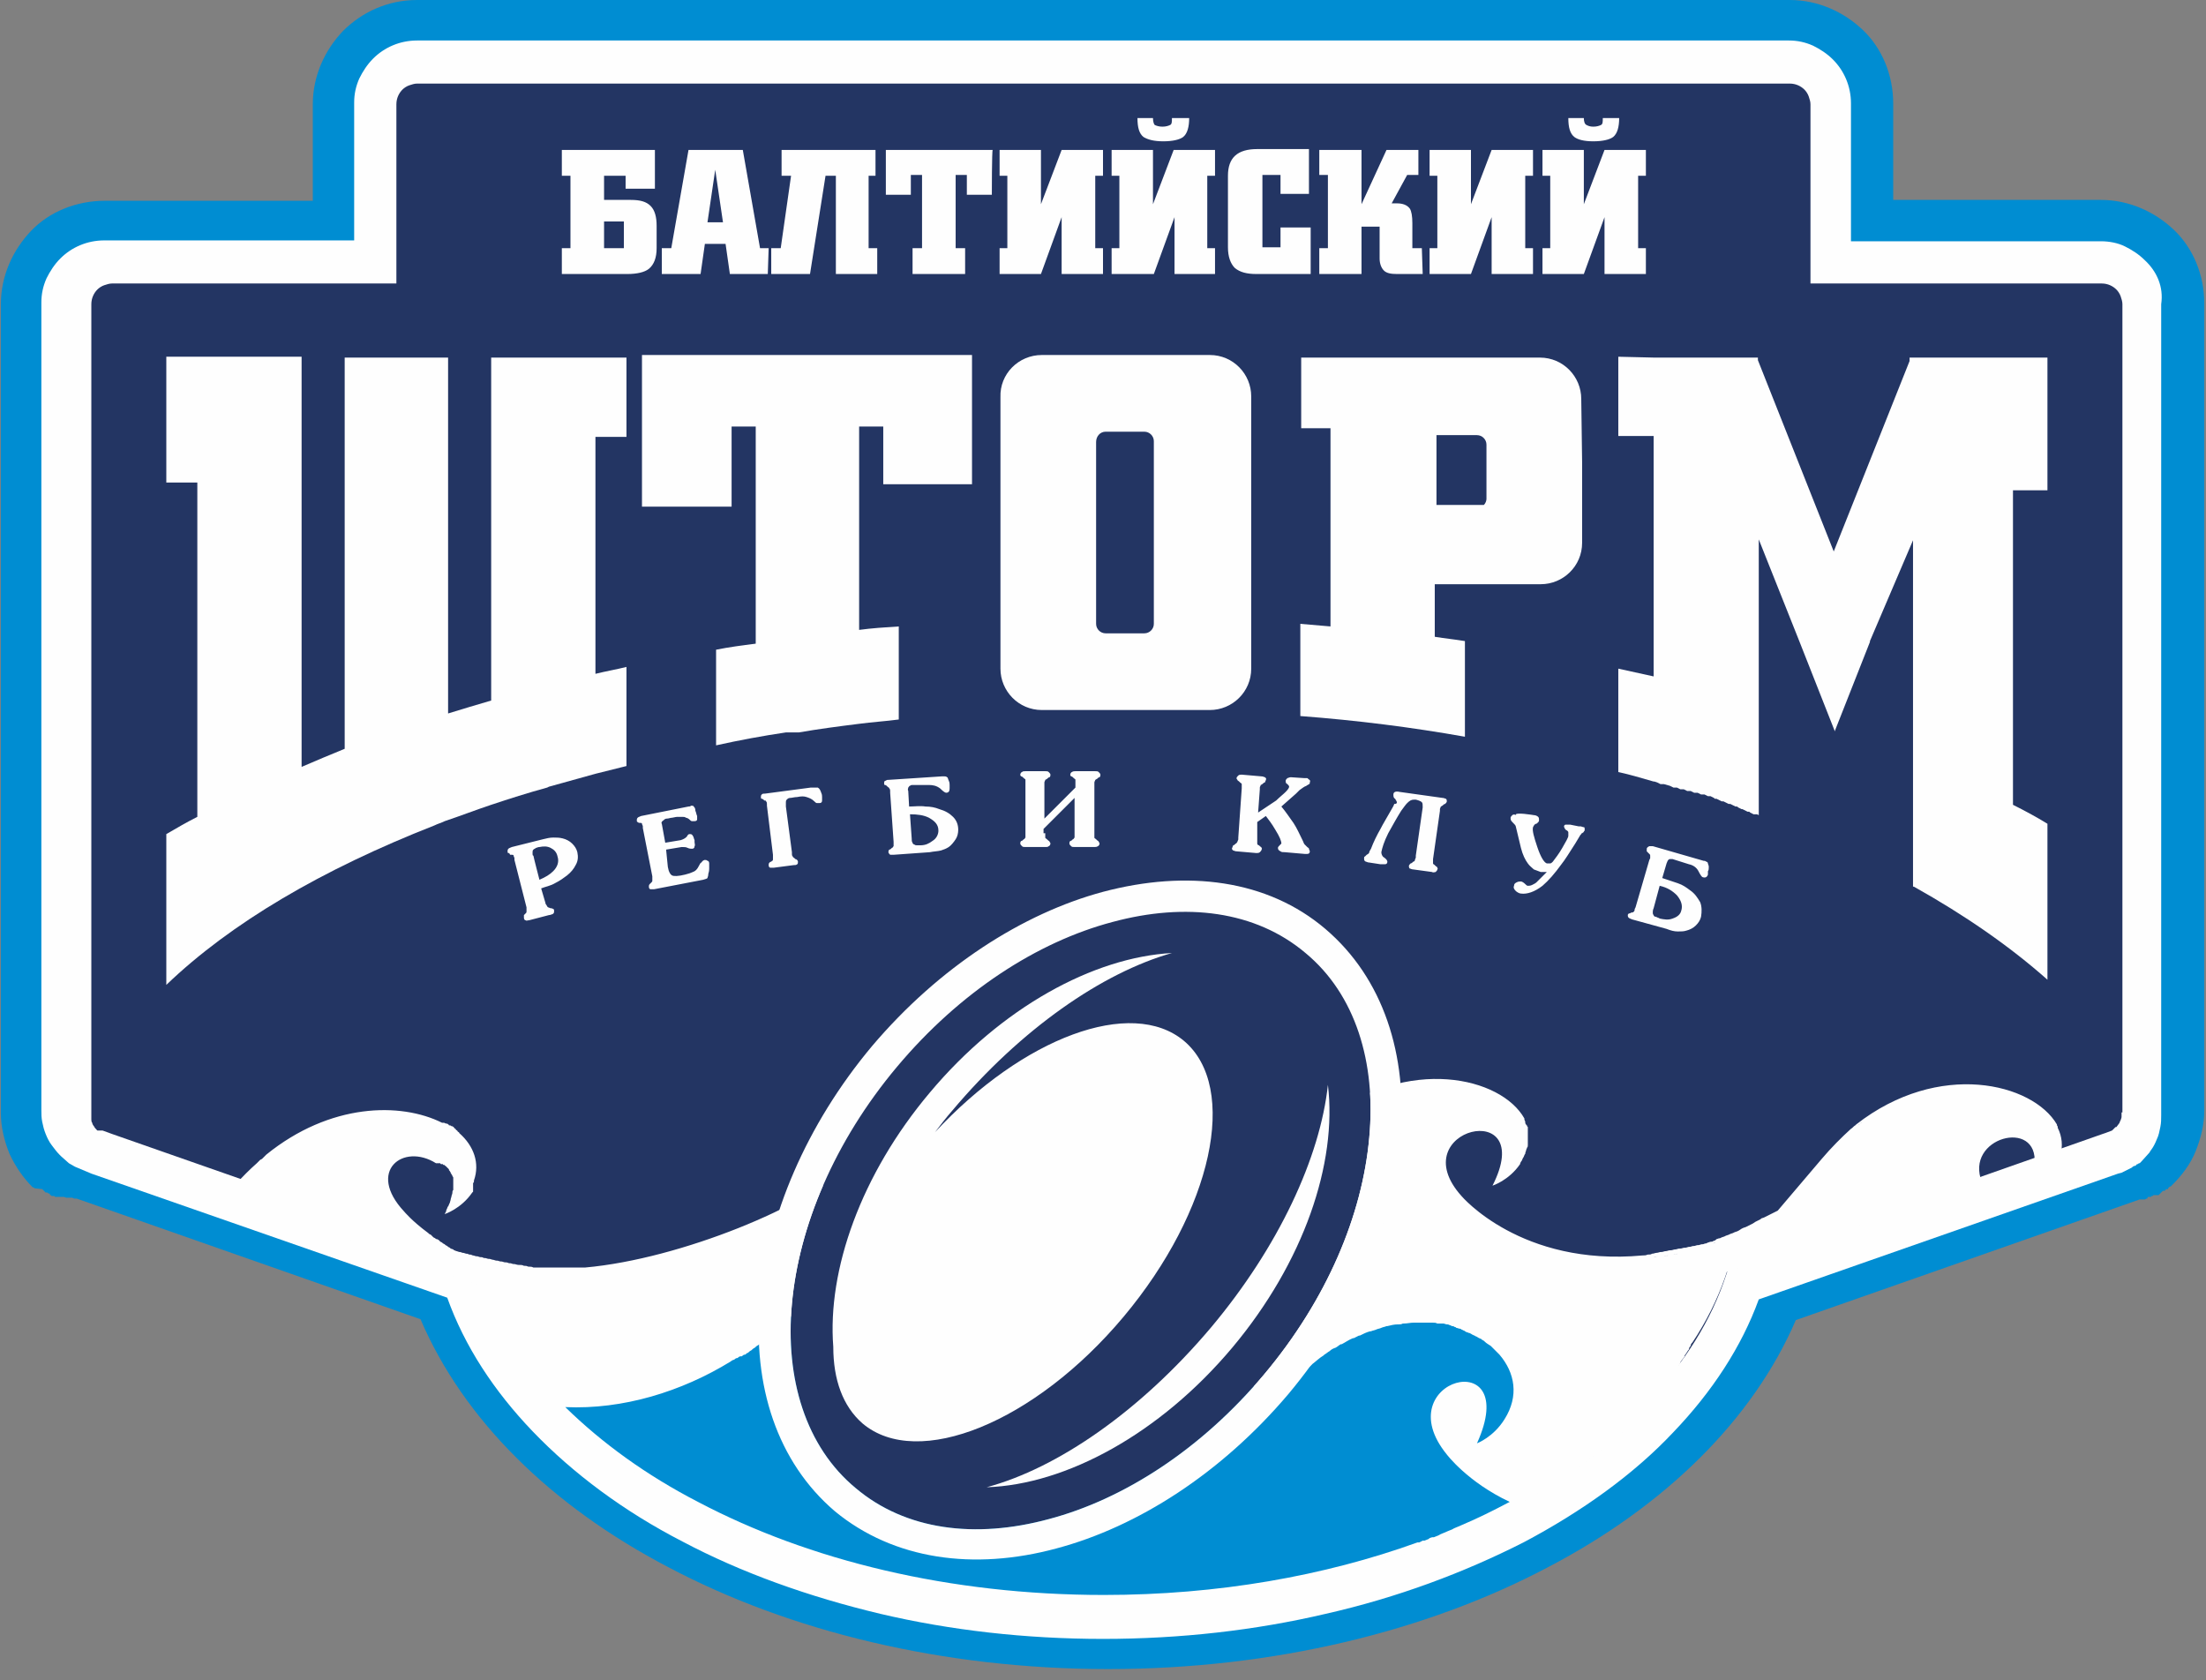
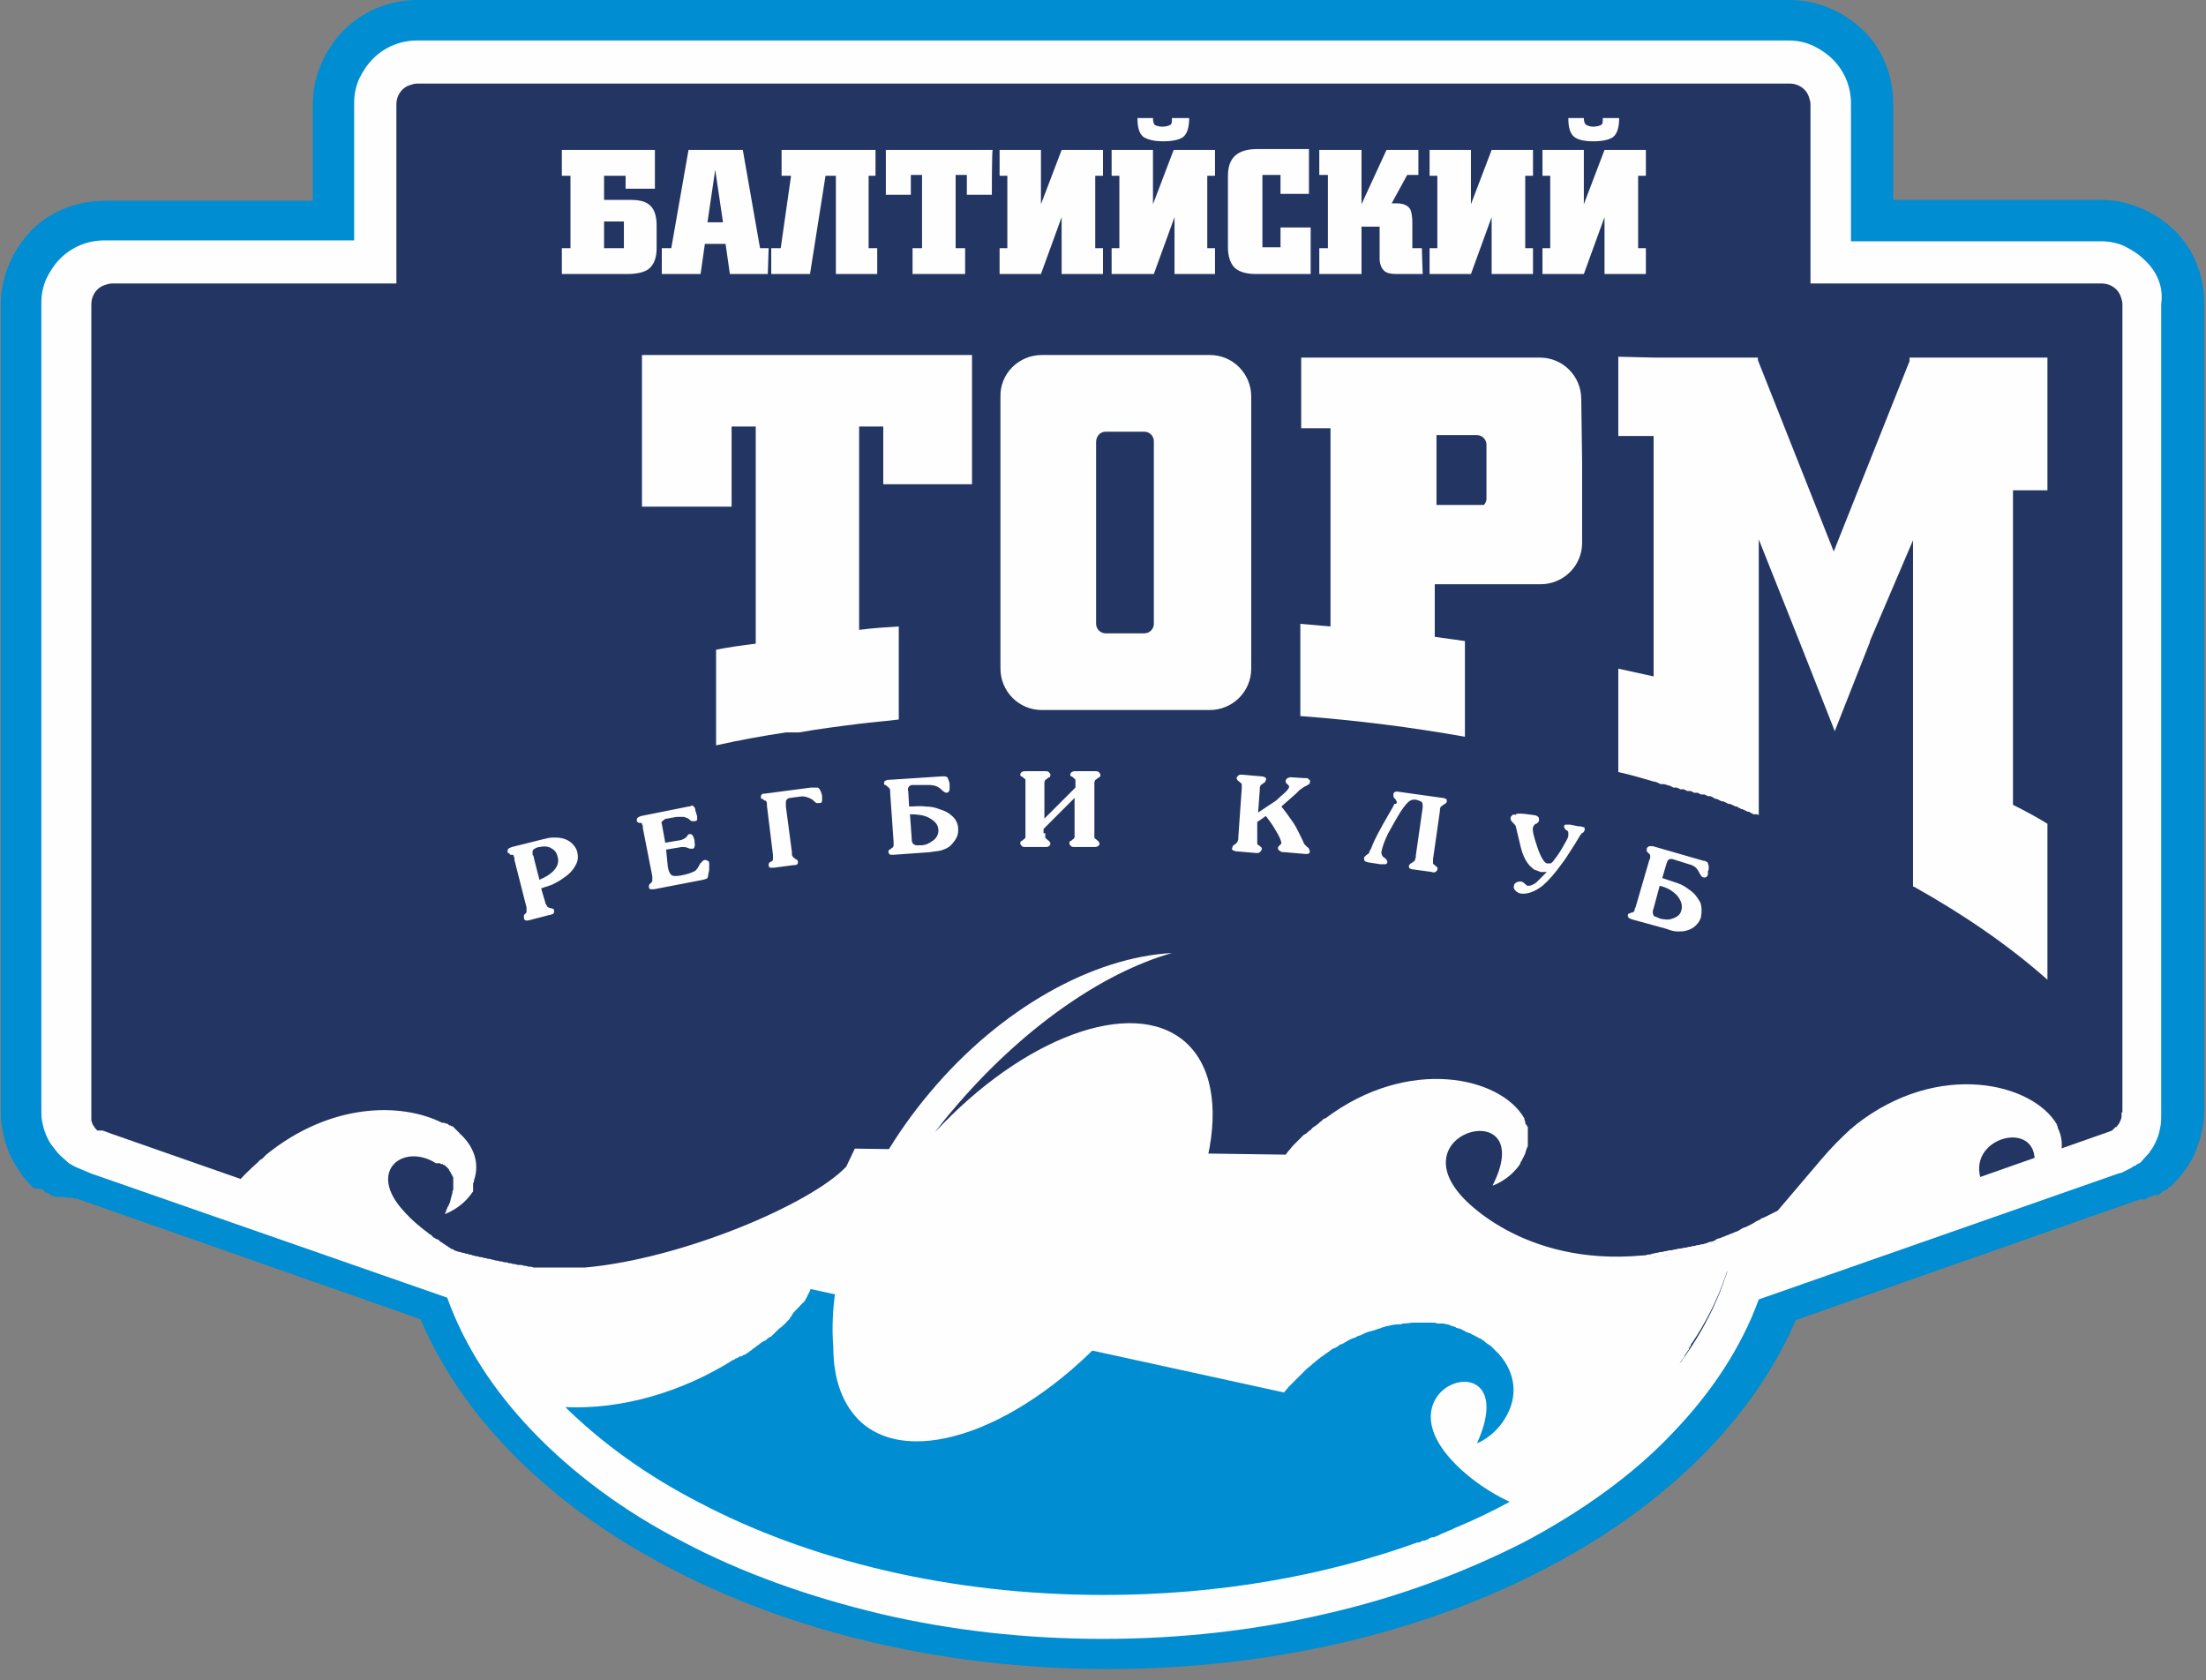
<svg xmlns="http://www.w3.org/2000/svg" version="1.1" id="Слой_1" x="0px" y="0px" viewBox="0 0 256 195" style="enable-background:new 0 0 256 195;" xml:space="preserve">
  <rect x="0" y="0" width="256" height="195" fill="#808080" stroke="none" />
  <style type="text/css"> .st0{fill:#008DD2;} .st1{fill-rule:evenodd;clip-rule:evenodd;fill:#233563;} .st2{fill:#FEFEFE;} .st3{fill-rule:evenodd;clip-rule:evenodd;fill:#FEFEFE;} .st4{fill-rule:evenodd;clip-rule:evenodd;fill:#008DD2;} </style>
  <g>
    <g>
      <path class="st0" d="M12.2,23.3h24.1V12.1c0-3.3,1.4-6.3,3.5-8.5C42,1.4,45,0,48.4,0h159.3c3.3,0,6.3,1.4,8.5,3.5s3.5,5.2,3.5,8.5 v11.2h24.1c3.3,0,6.3,1.4,8.5,3.5s3.5,5.2,3.5,8.5v93.7c0,1.6-0.4,3.2-1,4.7c-0.6,1.5-1.6,2.8-2.7,3.9l0,0v0l0,0l0,0l-0.2,0.2l0,0 l0,0l0,0l0,0l-0.1,0l0,0l0,0l0,0l-0.1,0.1l0,0l-0.1,0.1l0,0l0,0.1l-0.1,0l-0.1,0l0,0l-0.1,0.1l0,0l0,0l-0.1,0.1l0,0l0,0l0,0 l-0.1,0l-0.1,0l-0.1,0.1l0,0l-0.1,0.1l-0.1,0.1l-0.1,0.1l0,0l-0.1,0.1l-0.1,0l0,0l0,0l-0.1,0l0,0l-0.1,0l0,0l0,0l0,0l0,0l0,0 l-0.1,0l-0.1,0l-0.1,0l0,0l0,0l0,0l-0.1,0.1l0,0l0,0l-0.1,0l0,0l0,0l0,0l-0.1,0.1l0,0l0,0l-0.1,0l-0.1,0l-0.1,0l0,0l-0.1,0.1 l0,0.1l0,0h-0.1l0,0l0,0l0,0l-0.2,0.1l0,0l0,0l-0.1,0l0,0l0,0h-0.1l0,0l0,0l0,0l-0.1,0l0,0l0,0l-0.1,0l0,0h0l0,0l0,0l-0.1,0l0,0 l0,0l0,0h-0.1l0,0h0h0v0l-39.9,14c-5,11.6-15.2,21.6-28.8,28.7c-14,7.4-31.8,11.8-51,11.8c-19.2,0-37-4.4-51-11.8 c-13.6-7.1-23.8-17.1-28.8-28.8l-39.9-14v0l-0.2,0l-0.1,0h0l-0.2-0.1h0v0l0,0l0,0l-0.1,0l0,0H7.7l0,0l0,0v0l0,0l-0.3-0.1l-0.1,0 l0,0v0l0,0l0,0l-0.1,0l0,0H6.9l0,0v0l0,0l-0.1,0l0,0l0,0l-0.1,0l0,0h0l0,0l0,0l0,0l0,0l0,0l-0.1,0l0,0h0l0,0l-0.1,0l0,0l-0.1,0 l0,0v0l-0.1-0.1l0,0l-0.1,0l0,0l-0.1,0l-0.1,0l0,0l-0.1-0.1l0,0l0,0l0,0l0,0l-0.1,0l0,0l0,0l0,0l0,0l0,0l0,0l0,0h0l0,0l0-0.1l0,0 v0l-0.1-0.1l0,0l-0.1,0l0,0l0,0l0,0l0,0l0,0l0,0l-0.1-0.1l0,0l-0.1,0l0,0l0,0l0,0l-0.1,0l0,0l0,0l-0.1-0.1l0,0l-0.1-0.1l0,0h0l0,0 l-0.1-0.1l-0.1-0.1l0,0l0,0l0,0L4,137.9l0,0h0l0,0l0,0l0,0l-0.1-0.1l-0.1,0l0,0l0,0l0,0c-1.1-1.1-2-2.4-2.7-3.9 c-0.6-1.5-1-3.1-1-4.7V35.3c0-3.3,1.4-6.3,3.5-8.5S8.8,23.3,12.2,23.3L12.2,23.3z M12.2,28.1h29v-16c0-1,0.2-1.9,0.6-2.8 c0.4-0.9,0.9-1.7,1.6-2.3c1.3-1.3,3.1-2.1,5.1-2.1h159.3c1,0,1.9,0.2,2.8,0.6c0.9,0.4,1.7,0.9,2.3,1.6c1.3,1.3,2.1,3.1,2.1,5.1v16 h29c1,0,1.9,0.2,2.8,0.6c0.9,0.4,1.7,0.9,2.3,1.6c1.3,1.3,2.1,3.1,2.1,5.1v93.7c0,0.5-0.1,0.9-0.1,1.4c-0.1,0.5-0.2,0.9-0.4,1.4 c-0.2,0.5-0.4,0.9-0.7,1.3c-0.1,0.1-0.1,0.2-0.2,0.3l-0.9,1l0,0l-0.2,0.2l-0.1,0l-0.1,0.1l-0.1,0l0,0l0,0l0,0l-0.1,0.1h0l0,0l0,0 l0,0l-0.1,0.1l0,0h0l0,0l-0.1,0l0,0l-0.2,0.1l-0.1,0.1l0,0l-1,0.5l-0.2,0.1l-0.4,0.1l-41.7,14.6c-2,5.6-5.4,10.8-9.9,15.4 c-4.7,4.9-10.6,9.2-17.4,12.8c-6.8,3.6-14.5,6.4-23,8.3c-8.1,1.9-16.8,2.9-25.8,2.9s-17.7-1-25.8-2.9c-8.4-1.9-16.1-4.8-23-8.4 c-6.8-3.6-12.8-7.9-17.4-12.8c-4.5-4.7-7.9-9.9-9.9-15.5l-41.3-14.4l-1.9-0.8L8,135l-0.7-0.6l-0.1-0.1l0,0l0,0l0,0l0,0l0,0l0,0h0 l0,0l0,0l0,0l0,0l0,0l0,0l0,0h0c-0.3-0.3-0.7-0.7-0.9-1.1c-0.3-0.4-0.5-0.8-0.7-1.3c-0.2-0.4-0.3-0.9-0.4-1.4 c-0.1-0.5-0.1-0.9-0.1-1.4V35.3c0-1,0.2-1.9,0.6-2.8c0.4-0.9,0.9-1.7,1.6-2.3C8.4,28.9,10.2,28.1,12.2,28.1L12.2,28.1z" />
      <path class="st1" d="M12.2,30.5h31.4V12.1c0-2.7,2.2-4.8,4.8-4.8h159.3c2.7,0,4.8,2.2,4.8,4.8v18.4h31.4c2.6,0,4.8,2.2,4.8,4.8 v93.7c0,1.3-0.6,2.6-1.5,3.4l0,0l0,0l0,0l0,0l0,0l0,0l0,0l0,0l0,0l0,0l0,0l0,0l0,0l0,0l0,0l0,0l-0.1,0l0,0l-0.1,0.1l0,0l-0.1,0 l0,0l0,0l0,0l0,0l0,0l-0.1,0l0,0l0,0l0,0l0,0l0,0l0,0l0,0l0,0l-0.1,0l0,0l0,0l-0.1,0l0,0l0,0l0,0l0,0l0,0l0,0l0,0l0,0l0,0l0,0l0,0 l0,0l0,0l0,0l0,0l0,0l0,0l0,0l0,0l0,0l-43.1,15.1c-7.3,22.3-37.8,39-74.2,39c-36.5,0-66.9-16.7-74.2-39l-43.1-15.1v0 c-0.1,0-0.1,0-0.1,0h0l0,0l0,0l0,0l0,0l0,0l0,0l0,0l0,0l0,0l0,0l0,0h0l0,0l0,0l0,0l0,0l0,0l0,0l0,0v0l0,0l0,0l0,0l0,0l0,0l0,0l0,0 l0,0l0,0l0,0l0,0l0,0l-0.1,0v0l0,0l0,0l0,0l0,0l0,0l0,0l0,0l0,0l0,0l0,0l0,0l0,0l0,0l0,0l0,0l0,0l0,0l0,0l0,0l0,0l0,0l0,0l0,0 L9,132.7l0,0l0,0h0l0,0l0,0l0,0l0,0l0,0c-0.9-0.9-1.5-2.1-1.5-3.4V35.3C7.3,32.7,9.5,30.5,12.2,30.5L12.2,30.5z" />
      <g>
        <path class="st1" d="M12.2,30.5h31.4V12.1c0-2.7,2.2-4.8,4.8-4.8h159.3c2.7,0,4.8,2.2,4.8,4.8v18.4h31.4c2.6,0,4.8,2.2,4.8,4.8 v93.7c0,1.3-0.6,2.6-1.5,3.4l0,0l0,0l0,0l0,0l0,0l0,0l0,0l0,0l0,0l0,0l0,0l0,0l0,0l0,0l0,0l0,0l-0.1,0l0,0l-0.1,0.1l0,0l-0.1,0 l0,0l0,0l0,0l0,0l0,0l-0.1,0l0,0l0,0l0,0l0,0l0,0l0,0l0,0l0,0l-0.1,0l0,0l0,0l-0.1,0l0,0l0,0l0,0l0,0l0,0l0,0l0,0l0,0l0,0l0,0 l0,0l0,0l0,0l0,0l0,0l0,0l0,0l0,0l0,0l0,0l-43.1,15.1c-7.3,22.3-37.8,39-74.2,39c-36.5,0-66.9-16.7-74.2-39l-43.1-15.1v0 c-0.1,0-0.1,0-0.1,0h0l0,0l0,0l0,0l0,0l0,0l0,0l0,0l0,0l0,0l0,0l0,0h0l0,0l0,0l0,0l0,0l0,0l0,0l0,0v0l0,0l0,0l0,0l0,0l0,0l0,0 l0,0l0,0l0,0l0,0l0,0l0,0l-0.1,0v0l0,0l0,0l0,0l0,0l0,0l0,0l0,0l0,0l0,0l0,0l0,0l0,0l0,0l0,0l0,0l0,0l0,0l0,0l0,0l0,0l0,0l0,0 l0,0L9,132.7l0,0l0,0h0l0,0l0,0l0,0l0,0l0,0c-0.9-0.9-1.5-2.1-1.5-3.4V35.3C7.3,32.7,9.5,30.5,12.2,30.5L12.2,30.5z M43.5,32.9 H12.2c-0.3,0-0.6,0.1-0.9,0.2c-0.3,0.1-0.6,0.3-0.8,0.5c-0.4,0.4-0.7,1-0.7,1.7v93.7c0,0.2,0,0.3,0,0.5c0,0.2,0.1,0.3,0.1,0.4 c0.1,0.1,0.1,0.3,0.2,0.4c0.1,0.1,0.2,0.3,0.3,0.4h0l0,0l0,0l0,0l0.1,0l0,0l0,0l0,0l0,0l0,0l0,0l0,0l0,0h0l0.1,0l0,0l0,0l0.1,0 l0,0l0,0l0.1,0l0,0l0,0v0l0.1,0l0,0l0,0l0,0l0,0l0.1,0l0,0l1.1,0.4v0l42,14.7l0.6,0.2l0.6,0.2l0.2,0.6l0.2,0.6 c1.7,5.2,4.8,10.2,9,14.6c4.3,4.6,9.9,8.7,16.3,12.1c6.5,3.4,13.8,6.1,21.8,7.9c7.7,1.8,16,2.7,24.7,2.7c8.7,0,17-1,24.7-2.7 c8-1.8,15.4-4.5,21.8-7.9c6.5-3.4,12-7.5,16.3-12c4.2-4.4,7.3-9.4,9.1-14.6l0,0l0.2-0.6l0.2-0.6l0.6-0.2l0.6-0.2l42.1-14.8l0,0 l0.3-0.1l0.8-0.3l0,0l0,0l0,0l0,0l0,0l0,0l0,0l0,0l0.1-0.1h0l0,0l0,0v0v0l0,0l0.1-0.1l0,0l0.1-0.1l0,0l0,0l0.1,0l0,0l0,0l0,0l0,0 l0,0l0,0v0h0l0,0L43.5,32.9L43.5,32.9z M11,131.2L11,131.2L11,131.2z M11.1,131.2L11.1,131.2L11.1,131.2L11.1,131.2z M244.9,131.2L244.9,131.2L244.9,131.2z M245.5,130.8L245.5,130.8c0.1-0.1,0.2-0.2,0.3-0.4c0.1-0.1,0.2-0.3,0.2-0.4 c0.1-0.1,0.1-0.3,0.1-0.4c0-0.2,0-0.3,0-0.5V35.3c0-0.3-0.1-0.6-0.2-0.9c-0.1-0.3-0.3-0.6-0.5-0.8c-0.4-0.4-1-0.7-1.7-0.7h-31.4 h-1.2H210v-1.2v-1.2V12.1c0-0.3-0.1-0.6-0.2-0.9c-0.1-0.3-0.3-0.6-0.5-0.8c-0.4-0.4-1-0.7-1.7-0.7H48.4c-0.3,0-0.6,0.1-0.9,0.2 c-0.3,0.1-0.6,0.3-0.8,0.5c-0.4,0.4-0.7,1-0.7,1.7v18.4v1.2v1.2h-1.2h-1.2L245.5,130.8L245.5,130.8z" />
      </g>
      <g>
        <path class="st2" d="M248.9,30.2c-0.7-0.7-1.5-1.2-2.3-1.6c-0.8-0.4-1.8-0.6-2.8-0.6h-29v-16c0-2-0.8-3.8-2.1-5.1 c-0.7-0.7-1.5-1.2-2.3-1.6c-0.9-0.4-1.8-0.6-2.8-0.6H48.4c-2,0-3.8,0.8-5.1,2.1c-0.7,0.7-1.2,1.5-1.6,2.3 c-0.4,0.9-0.6,1.8-0.6,2.8v16h-29c-2,0-3.8,0.8-5.1,2.1c-0.7,0.7-1.2,1.5-1.6,2.3c-0.4,0.9-0.6,1.8-0.6,2.8v93.7 c0,0.5,0,0.9,0.1,1.4c0.1,0.5,0.2,0.9,0.4,1.4c0.2,0.5,0.4,0.9,0.7,1.3c0.3,0.4,0.6,0.8,0.9,1.1h0l0,0l0,0l0,0l0,0l0,0h0l0,0l0,0 l0.1,0.1l0.1,0.1L8,135l0.7,0.4l1.9,0.8l41.3,14.4c2,5.6,5.4,10.8,9.9,15.5c4.7,4.9,10.6,9.3,17.4,12.8c6.8,3.6,14.6,6.4,23,8.4 c8.1,1.9,16.8,2.9,25.8,2.9c9,0,17.7-1,25.8-2.9c8.4-1.9,16.1-4.8,23-8.3c6.8-3.6,12.8-7.9,17.4-12.8c4.5-4.7,7.9-9.9,9.9-15.4 l41.7-14.6l0.4-0.1l0.2-0.1l1-0.5l0,0l0.1-0.1l0.2-0.1l0,0l0.1,0l0,0h0l0,0l0.1-0.1l0,0l0,0l0,0h0l0.1-0.1l0,0l0,0l0.1,0l0.1-0.1 l0.1,0l0.2-0.2l0,0l0.9-1c0.1-0.1,0.1-0.2,0.2-0.3c0.3-0.4,0.5-0.8,0.7-1.3c0.2-0.4,0.3-0.9,0.4-1.4c0.1-0.5,0.1-0.9,0.1-1.4 V35.3C251.1,33.3,250.3,31.5,248.9,30.2z M246.2,129.1c0,0.2,0,0.3,0,0.5c0,0.2-0.1,0.3-0.1,0.4c-0.1,0.1-0.1,0.3-0.2,0.4 c-0.1,0.1-0.2,0.3-0.3,0.4l0,0h0v0l0,0l0,0l0,0l0,0l-0.1,0l-0.1,0.1l-0.1,0.1l-0.1,0.1l0,0l0,0h0l-0.1,0.1l0,0l0,0l0,0l0,0l0,0 l0,0l0,0l0,0l-0.8,0.3l-0.3,0.1l-42.1,14.8l-0.6,0.2l-0.6,0.2l-0.2,0.6l-0.2,0.6c-1.7,5.2-4.8,10.2-9.1,14.6 c-4.3,4.6-9.9,8.7-16.3,12s-13.8,6.1-21.8,7.9c-7.7,1.8-16,2.7-24.7,2.7c-8.7,0-17-1-24.7-2.7c-8-1.8-15.4-4.5-21.8-7.9 c-6.5-3.4-12-7.5-16.3-12.1c-4.2-4.5-7.3-9.4-9-14.6l-0.2-0.6l-0.2-0.6l-0.6-0.2l-0.6-0.2l-42-14.7v0l-1.1-0.4l0,0l-0.1,0l0,0 l0,0l0,0l0,0l-0.1,0v0l0,0l0,0l-0.1,0l-0.1,0l0,0l0,0l-0.1,0h0l0,0l0,0l0,0l0,0l0,0l0,0l0,0l-0.1,0l-0.1-0.1h0 c-0.1-0.1-0.2-0.2-0.3-0.4c-0.1-0.1-0.2-0.3-0.2-0.4c-0.1-0.1-0.1-0.3-0.1-0.4c0-0.2,0-0.3,0-0.5V35.3c0-0.7,0.3-1.3,0.7-1.7 c0.2-0.2,0.5-0.4,0.8-0.5c0.3-0.1,0.6-0.2,0.9-0.2h31.4l0,0c0,0,0,0,0,0l0,0H46V12.1c0-0.7,0.3-1.3,0.7-1.7 c0.2-0.2,0.5-0.4,0.8-0.5c0.3-0.1,0.6-0.2,0.9-0.2h159.3c0.7,0,1.3,0.3,1.7,0.7c0.2,0.2,0.4,0.5,0.5,0.8c0.1,0.3,0.2,0.6,0.2,0.9 v20.8h33.8c0.7,0,1.3,0.3,1.7,0.7c0.2,0.2,0.4,0.5,0.5,0.8c0.1,0.3,0.2,0.6,0.2,0.9V129.1z" />
        <path class="st2" d="M11,131.2L11,131.2L11,131.2z" />
        <polygon class="st2" points="11.1,131.2 11.1,131.2 11.1,131.2 " />
        <path class="st2" d="M244.9,131.2L244.9,131.2L244.9,131.2z" />
      </g>
      <path class="st2" d="M63.3,104.8c0,0.1,0,0.1,0.1,0.2c0,0.1,0.1,0.1,0.1,0.2c0,0,0.1,0.1,0.1,0.1c0.1,0,0.2,0.1,0.3,0.1 c0.2,0,0.3,0.1,0.3,0.1c0.1,0,0.1,0.1,0.1,0.2c0,0.2,0,0.3-0.2,0.4c-0.1,0-0.2,0.1-0.4,0.1l-2.3,0.6c-0.2,0-0.3,0.1-0.4,0 c-0.1,0-0.2-0.1-0.2-0.3c0-0.1,0-0.2,0-0.3c0,0,0.1-0.1,0.1-0.1l0.1-0.1c0.1-0.1,0.1-0.1,0.1-0.2c0-0.1,0-0.2,0-0.3l0-0.2 l-1.4-5.5l0-0.2c0-0.1-0.1-0.2-0.1-0.3c0-0.1-0.1-0.1-0.2-0.1l-0.2,0C59.1,99,59.1,99,59,99c-0.1,0-0.1-0.1-0.1-0.2 c0-0.1,0-0.2,0.1-0.3s0.2-0.1,0.4-0.2l3.6-0.9c0.4-0.1,0.8-0.2,1.2-0.2c0.4,0,0.7,0,1.1,0.1c0.4,0.1,0.8,0.3,1.1,0.6 c0.3,0.3,0.5,0.6,0.6,1c0.1,0.5,0.1,1-0.2,1.5c-0.2,0.4-0.5,0.8-1,1.2c-0.4,0.3-0.8,0.6-1.4,0.9c-0.5,0.3-1.1,0.4-1.6,0.6 L63.3,104.8L63.3,104.8z M62.6,102.1c0.7-0.3,1.2-0.6,1.6-1c0.5-0.5,0.7-1.1,0.5-1.7c-0.1-0.5-0.4-0.8-0.8-1 c-0.4-0.2-0.8-0.2-1.3-0.1c-0.2,0-0.3,0.1-0.4,0.1c-0.1,0.1-0.2,0.1-0.3,0.2c-0.1,0.1-0.1,0.2-0.1,0.4s0,0.3,0.1,0.3 C61.9,99.4,62.6,102.1,62.6,102.1z M77.5,100.6c0.1,0.6,0.3,0.9,0.5,1c0.2,0.1,0.7,0.1,1.5-0.1c0.4-0.1,0.7-0.2,0.9-0.3 c0.3-0.1,0.5-0.3,0.7-0.7c0.1-0.2,0.2-0.4,0.3-0.4c0.1-0.2,0.3-0.3,0.4-0.3c0.1,0,0.2,0,0.3,0.1c0.1,0,0.2,0.1,0.2,0.3 c0,0.2,0,0.3,0,0.6c0,0.1,0,0.3-0.1,0.6c0,0.3-0.1,0.4-0.1,0.5c-0.1,0.1-0.2,0.1-0.5,0.2l-5.7,1.1c-0.2,0-0.3,0-0.4,0 c-0.1,0-0.2-0.1-0.2-0.3c0-0.1,0-0.2,0.1-0.3c0,0,0.1-0.1,0.1-0.1l0.1-0.1c0.1-0.1,0.1-0.1,0.1-0.2c0-0.1,0-0.2,0-0.3l0-0.2 l-1.1-5.6l0-0.2c0-0.1-0.1-0.2-0.1-0.3s-0.1-0.1-0.2-0.1l-0.1,0c-0.1,0-0.2-0.1-0.2-0.1c-0.1,0-0.1-0.1-0.1-0.2 c0-0.1,0-0.2,0.1-0.3c0.1-0.1,0.2-0.1,0.4-0.2l5.5-1.1c0.1,0,0.2,0,0.3-0.1c0.1,0,0.3,0,0.3,0.1c0.1,0.1,0.2,0.2,0.2,0.5 c0.1,0.2,0.1,0.4,0.2,0.6c0,0.1,0,0.3,0,0.4c0,0.1-0.1,0.2-0.3,0.2c-0.1,0-0.2,0-0.3,0c-0.1,0-0.2-0.1-0.3-0.2 c-0.1-0.1-0.3-0.2-0.4-0.2c-0.1-0.1-0.3-0.1-0.4-0.1c-0.2,0-0.3,0-0.6,0c-0.2,0-0.5,0.1-0.6,0.1c-0.2,0-0.4,0.1-0.6,0.1 s-0.3,0.1-0.4,0.2c-0.2,0.1-0.3,0.3-0.2,0.4l0.4,2.2l1.8-0.3c0.3-0.1,0.5-0.2,0.7-0.4c0.1-0.2,0.2-0.3,0.3-0.3 c0.2,0,0.3,0,0.4,0.2c0.1,0.1,0.1,0.3,0.2,0.5l0,0.2c0,0.2,0.1,0.4,0,0.5c0,0.2-0.1,0.3-0.3,0.3c-0.1,0-0.3,0-0.5-0.1 c-0.2-0.1-0.4-0.1-0.7-0.1l-1.8,0.3L77.5,100.6L77.5,100.6z M91.9,98.9l0,0.2c0,0.1,0,0.2,0.1,0.3c0,0.1,0.1,0.1,0.2,0.2l0.1,0.1 c0.1,0,0.2,0.1,0.2,0.1c0,0,0.1,0.1,0.1,0.2c0,0.1,0,0.3-0.1,0.3c-0.1,0.1-0.2,0.1-0.4,0.1l-2.3,0.3c-0.2,0-0.3,0-0.4,0 c-0.1,0-0.2-0.1-0.2-0.3c0-0.1,0-0.2,0.1-0.3c0,0,0.1-0.1,0.2-0.1l0.1-0.1c0.1,0,0.1-0.1,0.1-0.2c0-0.1,0-0.2,0-0.3l0-0.2 l-0.7-5.7l0-0.2c0-0.1,0-0.2-0.1-0.3c0-0.1-0.1-0.1-0.2-0.1l-0.1-0.1c-0.1-0.1-0.2-0.1-0.2-0.1c-0.1,0-0.1-0.1-0.1-0.2 c0-0.1,0-0.2,0.1-0.3c0.1-0.1,0.2-0.1,0.4-0.1l5.3-0.7c0.1,0,0.3,0,0.4,0c0.2,0,0.3,0,0.4,0c0.2,0.1,0.3,0.3,0.4,0.6 c0.1,0.2,0.1,0.4,0.1,0.5c0,0.2,0,0.4,0,0.4c0,0.2-0.1,0.3-0.3,0.3c-0.1,0-0.2,0-0.3,0s-0.2-0.1-0.3-0.2c-0.3-0.3-0.6-0.4-0.9-0.5 c-0.3-0.1-0.6-0.1-1.1,0c-0.3,0-0.6,0.1-0.8,0.1c-0.2,0-0.3,0.1-0.4,0.2c-0.1,0.1-0.1,0.2-0.1,0.3c0,0.1,0,0.2,0,0.4l0,0.1 L91.9,98.9L91.9,98.9z M105.9,91.1c-0.1,0-0.2,0-0.3,0.1c-0.1,0-0.1,0.1-0.2,0.2c0,0.1-0.1,0.2,0,0.4l0.1,1.8c0.6,0,1.3-0.1,1.9,0 c0.6,0,1.1,0.1,1.6,0.3c0.7,0.2,1.2,0.5,1.6,0.9c0.4,0.4,0.6,0.9,0.6,1.5c0,0.4-0.1,0.8-0.3,1.1c-0.2,0.3-0.5,0.7-0.8,0.9 c-0.3,0.2-0.6,0.3-0.9,0.4c-0.4,0.1-0.8,0.1-1.3,0.2l-4.2,0.3c-0.2,0-0.3,0-0.4,0c-0.1-0.1-0.2-0.2-0.2-0.3c0-0.1,0-0.2,0.1-0.3 c0,0,0.1,0,0.2-0.1l0.1-0.1c0.1,0,0.1-0.1,0.2-0.2c0-0.1,0-0.2,0-0.3l0-0.2l-0.4-5.7l0-0.2c0-0.1,0-0.2-0.1-0.3 c0-0.1-0.1-0.1-0.2-0.2l-0.1-0.1c-0.1-0.1-0.2-0.1-0.2-0.1c-0.1,0-0.1-0.1-0.1-0.2c0-0.1,0-0.3,0.2-0.3c0.1-0.1,0.2-0.1,0.4-0.1 l6.1-0.4c0.1,0,0.2,0,0.3,0s0.2,0,0.3,0.1c0.1,0,0.1,0.2,0.2,0.4c0.1,0.2,0.1,0.4,0.1,0.5c0,0.1,0,0.1,0,0.2c0,0.1,0,0.1,0,0.2 c0,0.3-0.1,0.5-0.4,0.5c-0.1,0-0.3-0.1-0.7-0.5c-0.4-0.3-0.8-0.4-1.3-0.4L105.9,91.1L105.9,91.1z M105.8,97.3c0,0.2,0,0.4,0.1,0.5 c0,0.1,0.1,0.2,0.2,0.2c0.1,0.1,0.2,0.1,0.3,0.1c0.1,0,0.3,0,0.4,0c0.6,0,1-0.2,1.4-0.5c0.5-0.3,0.7-0.8,0.7-1.2 c0-0.7-0.4-1.1-1.1-1.5c-0.6-0.3-1.3-0.4-2.2-0.4C105.6,94.5,105.8,97.3,105.8,97.3z M121.3,96.7v0.2c0,0.1,0,0.2,0,0.3 c0,0.1,0.1,0.1,0.2,0.2l0.1,0.1c0.1,0.1,0.2,0.1,0.2,0.2c0,0,0.1,0.1,0.1,0.2c0,0.1-0.1,0.3-0.2,0.3c-0.1,0.1-0.2,0.1-0.4,0.1 h-2.3c-0.2,0-0.3,0-0.4-0.1c-0.1-0.1-0.2-0.2-0.2-0.3c0-0.1,0-0.2,0.1-0.3c0,0,0.1,0,0.2-0.1l0.1-0.1c0.1,0,0.1-0.1,0.2-0.2 c0-0.1,0-0.2,0-0.3v-0.2V91v-0.2c0-0.1,0-0.2,0-0.3c0-0.1-0.1-0.1-0.2-0.2l-0.1-0.1c-0.1-0.1-0.2-0.1-0.2-0.1 c-0.1-0.1-0.1-0.1-0.1-0.2c0-0.1,0.1-0.3,0.2-0.3c0.1-0.1,0.2-0.1,0.4-0.1h2.3c0.2,0,0.3,0,0.4,0.1c0.1,0.1,0.2,0.2,0.2,0.3 c0,0.1,0,0.2-0.1,0.3c0,0-0.1,0-0.2,0.1l-0.1,0.1c-0.1,0-0.1,0.1-0.2,0.1c0,0.1-0.1,0.2-0.1,0.3V91V95l3.6-3.6V91v-0.2 c0-0.1,0-0.2,0-0.3c0-0.1-0.1-0.1-0.2-0.2l-0.1-0.1c-0.1-0.1-0.2-0.1-0.2-0.1c-0.1-0.1-0.1-0.1-0.1-0.2c0-0.1,0.1-0.3,0.2-0.3 c0.1-0.1,0.3-0.1,0.4-0.1h2.3c0.2,0,0.3,0,0.4,0.1s0.2,0.2,0.2,0.3c0,0.1,0,0.2-0.1,0.3c0,0-0.1,0-0.2,0.1l-0.1,0.1 c-0.1,0-0.1,0.1-0.2,0.1c0,0.1-0.1,0.2-0.1,0.3V91v5.7v0.2c0,0.1,0,0.2,0,0.3c0,0.1,0.1,0.1,0.2,0.2l0.1,0.1 c0.1,0.1,0.2,0.1,0.2,0.2c0,0,0.1,0.1,0.1,0.2c0,0.1-0.1,0.3-0.2,0.3c-0.1,0.1-0.3,0.1-0.4,0.1h-2.3c-0.2,0-0.3,0-0.4-0.1 c-0.1-0.1-0.2-0.2-0.2-0.3c0-0.1,0-0.2,0.1-0.3c0,0,0.1,0,0.2-0.1l0.1-0.1c0.1,0,0.1-0.1,0.2-0.2c0-0.1,0-0.2,0-0.3v-0.2v-4.1 l-3.6,3.6V96.7L121.3,96.7z M145.9,97.4l0,0.2c0,0.1,0,0.2,0,0.3c0,0.1,0.1,0.2,0.2,0.2l0.1,0.1c0.1,0.1,0.2,0.1,0.2,0.2 c0,0,0.1,0.1,0,0.2c0,0.1-0.1,0.2-0.2,0.3c-0.1,0.1-0.3,0.1-0.4,0.1l-2.3-0.2c-0.2,0-0.3-0.1-0.4-0.1c-0.1-0.1-0.2-0.2-0.1-0.3 c0-0.1,0.1-0.2,0.1-0.3c0,0,0.1,0,0.2-0.1l0.1-0.1c0.1,0,0.1-0.1,0.2-0.2c0-0.1,0.1-0.2,0.1-0.3l0-0.2l0.4-5.7l0-0.2 c0-0.1,0-0.2,0-0.3c0-0.1-0.1-0.1-0.2-0.2l-0.1-0.1c-0.1-0.1-0.2-0.1-0.2-0.2c-0.1-0.1-0.1-0.1-0.1-0.2c0-0.1,0.1-0.2,0.2-0.3 c0.1-0.1,0.3-0.1,0.4-0.1l2.3,0.2c0.2,0,0.3,0.1,0.4,0.1c0.1,0.1,0.2,0.2,0.1,0.3c0,0.1-0.1,0.2-0.1,0.3c0,0-0.1,0-0.2,0.1 l-0.1,0.1c-0.1,0-0.1,0.1-0.2,0.1c0,0.1-0.1,0.2-0.1,0.3l0,0.2l-0.2,2.7l2.1-1.4c0.4-0.4,0.8-0.7,1.1-1c0.3-0.3,0.4-0.5,0.4-0.6 c0-0.1-0.1-0.2-0.2-0.3c-0.2-0.1-0.2-0.2-0.2-0.4c0-0.1,0.1-0.2,0.2-0.3c0.1,0,0.2-0.1,0.4-0.1l1.5,0.1c0.1,0,0.2,0,0.3,0 s0.2,0,0.2,0.1c0.2,0.1,0.3,0.2,0.2,0.4c0,0.1,0,0.2-0.1,0.2c-0.1,0.1-0.2,0.1-0.3,0.2c-0.3,0.1-0.5,0.3-0.8,0.5 c-0.1,0.1-0.2,0.2-0.4,0.4l-1.7,1.5c0.5,0.6,0.9,1.2,1.4,1.9c0.4,0.6,0.7,1.3,1.1,2.1c0.1,0.2,0.1,0.3,0.2,0.4 c0.1,0.1,0.2,0.2,0.3,0.3c0.1,0.1,0.2,0.1,0.2,0.2c0,0.1,0.1,0.2,0.1,0.3c0,0.2-0.1,0.3-0.3,0.3c-0.1,0-0.2,0-0.3,0l-2.3-0.2 c-0.2,0-0.4,0-0.5-0.1c-0.2-0.1-0.3-0.2-0.3-0.4c0-0.1,0.1-0.2,0.2-0.3c0.1-0.1,0.2-0.2,0.2-0.2c0-0.3-0.2-0.8-0.7-1.6 c-0.4-0.7-0.8-1.2-1.1-1.6l-1,0.7L145.9,97.4L145.9,97.4z M162.1,93.1c0-0.1-0.1-0.2-0.2-0.4c-0.2-0.1-0.2-0.3-0.2-0.5 c0-0.3,0.3-0.4,0.7-0.3l5,0.7c0.2,0,0.3,0.1,0.4,0.1c0.1,0.1,0.1,0.2,0.1,0.3c0,0.1-0.1,0.2-0.2,0.3c0,0-0.1,0-0.2,0.1l-0.1,0.1 c-0.1,0-0.1,0.1-0.2,0.1c0,0.1-0.1,0.2-0.1,0.3l0,0.2l-0.8,5.6l0,0.2c0,0.1,0,0.2,0,0.3c0,0.1,0.1,0.1,0.2,0.2l0.1,0.1 c0.1,0.1,0.2,0.1,0.2,0.2c0,0.1,0.1,0.1,0,0.2c0,0.1-0.1,0.2-0.2,0.3c-0.1,0-0.3,0.1-0.4,0l-2.2-0.3c-0.2,0-0.3-0.1-0.4-0.1 c-0.1-0.1-0.1-0.2-0.1-0.3c0-0.1,0.1-0.2,0.2-0.3c0,0,0.1,0,0.2-0.1l0.1-0.1c0.1,0,0.2-0.1,0.2-0.2c0-0.1,0.1-0.2,0.1-0.3l0-0.2 l0.8-5.6c0-0.3,0-0.5-0.1-0.6c-0.1-0.1-0.3-0.2-0.7-0.3l-0.2,0c-0.3,0-0.5,0.1-0.8,0.4c-0.2,0.2-0.4,0.5-0.7,0.9 c-0.5,0.8-1,1.7-1.5,2.6c-0.5,1-0.7,1.7-0.8,2.2c0,0.2,0.1,0.5,0.3,0.6c0.3,0.2,0.4,0.4,0.4,0.5c0,0.2-0.1,0.3-0.3,0.3 c-0.1,0-0.3,0-0.5,0l-1.3-0.2c-0.2,0-0.3-0.1-0.4-0.1c-0.2-0.1-0.2-0.2-0.2-0.4c0-0.1,0-0.2,0.1-0.2c0,0,0.1-0.1,0.2-0.2 c0.2-0.1,0.3-0.2,0.3-0.3c0-0.1,0.1-0.2,0.2-0.4c0.3-0.8,0.7-1.6,1.1-2.3c0.3-0.6,0.8-1.4,1.3-2.3c0.1-0.2,0.2-0.3,0.3-0.6 C162.1,93.3,162.1,93.2,162.1,93.1L162.1,93.1z M178,94.6c0.2,0,0.4,0.1,0.5,0.2c0.1,0.1,0.1,0.2,0.1,0.4c0,0.2-0.2,0.3-0.3,0.4 c-0.2,0-0.3,0.2-0.4,0.4c-0.1,0.4,0.1,1.1,0.5,2.3c0.4,1.2,0.8,1.8,1.1,1.9c0.2,0,0.3,0,0.4,0c0.1,0,0.2-0.1,0.3-0.2 c0.3-0.4,0.7-0.9,1.1-1.6c0.4-0.7,0.7-1.2,0.7-1.4c0-0.2,0-0.3,0-0.4c0-0.1-0.1-0.2-0.3-0.3c-0.1-0.1-0.2-0.3-0.2-0.4 c0-0.1,0.1-0.2,0.2-0.2c0.1,0,0.2,0,0.3,0l0.2,0l1,0.2l0.2,0c0.1,0,0.3,0.1,0.4,0.1s0.1,0.1,0.1,0.3c0,0.1,0,0.1-0.1,0.2 c0,0.1-0.1,0.1-0.2,0.2c-0.1,0-0.1,0.1-0.1,0.1c0,0-0.1,0.1-0.1,0.1l-0.6,1c-0.7,1.1-1.2,1.9-1.6,2.4c-0.8,1.1-1.5,1.9-2.2,2.5 c-0.9,0.7-1.8,1-2.5,0.9c-0.2,0-0.5-0.2-0.6-0.3c-0.2-0.2-0.3-0.4-0.2-0.6c0-0.2,0.1-0.3,0.3-0.4c0.2-0.1,0.3-0.1,0.5-0.1 c0.1,0,0.3,0.1,0.5,0.3c0.1,0.1,0.2,0.2,0.3,0.2c0.1,0,0.3,0,0.5-0.1c0.2-0.1,0.4-0.2,0.5-0.3c0.1-0.1,0.3-0.3,0.6-0.6 c0.3-0.3,0.5-0.5,0.6-0.6c-0.2,0-0.5,0-0.7,0c-0.3-0.1-0.5-0.2-0.8-0.3c-0.2-0.2-0.5-0.4-0.7-0.7c-0.3-0.4-0.6-1-0.8-1.8 c-0.2-0.8-0.4-1.7-0.6-2.5c0-0.1-0.2-0.3-0.4-0.5c-0.2-0.2-0.2-0.3-0.2-0.5c0-0.1,0.1-0.2,0.2-0.3c0.1-0.1,0.3-0.1,0.4,0 C175.7,94.2,178,94.6,178,94.6z M194.1,99.7c-0.1,0-0.2,0-0.3,0c-0.1,0-0.1,0-0.2,0.1c-0.1,0.1-0.1,0.2-0.2,0.4l-0.5,1.7 c0.6,0.2,1.2,0.4,1.8,0.6c0.6,0.2,1,0.5,1.4,0.8c0.6,0.4,0.9,0.9,1.2,1.4c0.2,0.5,0.2,1.1,0.1,1.7c-0.1,0.4-0.3,0.7-0.6,1 c-0.3,0.3-0.7,0.5-1.1,0.6c-0.3,0.1-0.6,0.1-1,0.1c-0.4,0-0.8-0.1-1.3-0.3l-4-1.1c-0.2-0.1-0.3-0.1-0.4-0.2 c-0.1-0.1-0.1-0.2-0.1-0.3c0-0.1,0.1-0.2,0.2-0.2c0,0,0.1,0,0.2-0.1l0.1,0c0.1,0,0.2-0.1,0.2-0.1c0.1-0.1,0.1-0.2,0.1-0.3l0.1-0.2 l1.6-5.5l0.1-0.2c0-0.1,0-0.2,0-0.3c0-0.1,0-0.1-0.1-0.2l-0.1-0.1c-0.1-0.1-0.1-0.1-0.2-0.2c0-0.1,0-0.2,0-0.3 c0-0.1,0.1-0.2,0.3-0.3c0.1,0,0.3,0,0.4,0l5.9,1.7c0.1,0,0.2,0,0.3,0.1c0.1,0,0.2,0.1,0.2,0.2c0,0.1,0.1,0.2,0.1,0.4 c0,0.2,0,0.4-0.1,0.5c0,0,0,0.1,0,0.2c0,0.1,0,0.2,0,0.2c-0.1,0.3-0.3,0.4-0.6,0.3c-0.1,0-0.3-0.3-0.5-0.7 c-0.2-0.4-0.6-0.7-1.1-0.8L194.1,99.7L194.1,99.7z M191.9,105.4c-0.1,0.2-0.1,0.4-0.1,0.5c0,0.1,0,0.2,0.1,0.3 c0,0.1,0.1,0.2,0.3,0.2c0.1,0.1,0.3,0.1,0.4,0.2c0.5,0.1,1,0.2,1.5,0c0.6-0.2,0.9-0.5,1-0.9c0.2-0.6,0-1.2-0.5-1.8 c-0.5-0.5-1.1-0.9-2-1.1L191.9,105.4z" />
-       <path class="st3" d="M57,41.5h12.1h3.6v9.2h-3.6v27.5c1.2-0.3,2.4-0.5,3.6-0.8v11.5c-1.2,0.3-2.4,0.6-3.6,0.9l0,0 c-1.8,0.5-3.6,1-5.4,1.5l-0.2,0.1c-2.2,0.6-4.4,1.3-6.5,2l0,0c-1.8,0.6-3.6,1.3-5.4,1.9h0l0,0l0,0l0,0l0,0 c-0.4,0.2-0.8,0.3-1.2,0.5l0,0c-13,5.1-23.6,11.3-31.1,18.5V96.8c1.2-0.7,2.4-1.4,3.6-2V56h-3.6V41.4h3.6H35V56v33 c1.6-0.7,3.3-1.4,5-2.1V41.5H52v41.3c1.6-0.5,3.3-1,5-1.5V50.6C57,50.6,57,41.5,57,41.5z" />
      <path class="st3" d="M112.8,45.2v4.3v6.7h-10.3v-6.7h-2.8v23.6c1.5-0.2,3-0.3,4.6-0.4v10.8c-1.5,0.2-3.1,0.3-4.6,0.5v0 c-2.4,0.3-4.7,0.6-7,1l-0.2,0h0l-0.2,0l-0.1,0h0l-0.2,0l-0.1,0l-0.1,0l-0.2,0l-0.1,0l-0.1,0l-0.2,0h0c-2.7,0.4-5.4,0.9-8.1,1.5 V75.4c1.5-0.3,3-0.5,4.6-0.7V49.5h-2.8v9.3H74.5v-9.3v-1.8v-6.5h13.1h12.1h13.1L112.8,45.2L112.8,45.2z" />
      <path class="st3" d="M120.9,41.2h19.5c2.7,0,4.8,2.2,4.8,4.8v31.6c0,2.7-2.2,4.8-4.8,4.8h-19.5c-2.7,0-4.8-2.2-4.8-4.8V46.1 C116,43.4,118.2,41.2,120.9,41.2z M128.3,50.1h4.5c0.6,0,1.1,0.5,1.1,1.1v21.2c0,0.6-0.5,1.1-1.1,1.1h-4.5c-0.6,0-1.1-0.5-1.1-1.1 V51.3C127.2,50.6,127.7,50.1,128.3,50.1z" />
      <path class="st3" d="M183.6,53.6v2.2V63c0,2.7-2.2,4.8-4.8,4.8h-12.3v6.1c1.2,0.2,2.3,0.3,3.5,0.5v11.1 c-6.2-1.1-12.5-1.9-19.1-2.4V72.4h0c1.2,0.1,2.3,0.2,3.5,0.3V63v-7.3v-2.2v-3.8H151v-8.2h3.5h4.8h7.2h11.9h0.3 c2.7,0,4.8,2.2,4.8,4.8L183.6,53.6L183.6,53.6z M166.6,58.6h5.6c0.2-0.2,0.3-0.5,0.3-0.7v-2.1v-2.2v-2c0-0.6-0.5-1.1-1.1-1.1h-4.5 c-0.1,0-0.2,0-0.2,0V58.6z" />
      <path class="st3" d="M192,41.5h9.6h2.4v0.3l8.8,22.2l8.8-22.1v-0.4h3.1h8.9h4v15.4h-4v36.5c1.4,0.7,2.7,1.4,4,2.2v18.1 c-4.4-3.9-9.6-7.5-15.5-10.8l0,0h0l0,0l0,0l0,0l0,0l0,0l0,0l0,0l0,0l0,0l0,0l0,0l0,0l0,0l0,0l0,0l0,0l-0.1,0l0,0l0,0l0,0V87.9 V62.7L217,74.4l0,0.1l-4.1,10.4l0-0.1l0,0l-4.1-10.4l0,0l-4.7-11.8v19.2v12.8l-0.2-0.1l-0.1,0l-0.1,0l-0.1,0l-0.1,0l-0.2-0.1v0 l-0.2-0.1l-0.1-0.1l-0.1,0l-0.1,0l-0.2-0.1l0,0l-0.2-0.1l0,0l-0.2-0.1l-0.1,0l-0.2-0.1l0,0l-0.2-0.1l0,0l-0.1-0.1l-0.1,0l-0.1,0 l-0.2-0.1h0l-0.2-0.1l0,0l-0.2-0.1l-0.1,0l-0.1,0l-0.2-0.1l0,0l-0.2-0.1l0,0l-0.2-0.1l-0.1,0l-0.1,0l-0.2-0.1l0,0l-0.2-0.1l0,0 l-0.2-0.1l-0.1,0l-0.1,0l-0.1-0.1l0,0l-0.2-0.1h0l-0.2-0.1l-0.1,0l-0.1,0l-0.1,0l0,0l-0.2-0.1l0,0l-0.2-0.1l-0.1,0l-0.1,0l-0.1,0 l-0.1,0l-0.2-0.1h0l-0.2-0.1l-0.1,0l-0.1,0l-0.1,0l-0.1,0l-0.2-0.1l0,0l-0.2-0.1l-0.1,0l-0.1,0l-0.1,0l-0.1,0l-0.2-0.1l0,0 l-0.2-0.1l-0.1,0l-0.1,0l-0.1,0l-0.1,0l-0.2-0.1l0,0l-0.2-0.1l-0.1,0l-0.1,0l-0.1,0l-0.1,0l-0.2-0.1h0l-0.2-0.1l0,0l-0.7-0.2l0,0 l0,0l-0.2,0l-0.1,0l-0.1,0l-0.2-0.1l-0.2-0.1h0l-0.3-0.1l-0.1,0c-1.4-0.4-2.7-0.8-4.1-1.1V77.6c1.4,0.3,2.7,0.6,4.1,0.9V50.6h-4.1 v-9.2L192,41.5L192,41.5z" />
      <path class="st2" d="M76.2,28.8c0,1.1-0.3,1.9-0.9,2.4c-0.5,0.4-1.4,0.6-2.5,0.6h-7.6v-3h1v-8.4h-1v-3H76v4.5h-3.4v-1.5h-2.5v2.8 h3.1c1.1,0,1.8,0.2,2.3,0.7c0.5,0.5,0.7,1.3,0.7,2.3V28.8z M72.4,28.8v-3.1h-2.3v3.1H72.4z M89.1,31.8h-4.4l-0.5-3.5h-2.4 l-0.5,3.5h-4.5v-3h1.1l2-11.4h6.3l2,11.4h1L89.1,31.8L89.1,31.8z M83.9,25.8L83,19.7l-0.9,6.1C82.1,25.8,83.9,25.8,83.9,25.8z M101.8,31.8H97V20.4h-1.2L94,31.8h-4.5v-3h1.1l1.2-8.4h-1.1v-3h10.9v3h-0.8v8.4h1C101.8,28.8,101.8,31.8,101.8,31.8z M115.1,22.6 h-2.9v-2.3h-1.3v8.5h1.1v3h-6.1v-3h1.1v-8.5h-1.3v2.3h-2.9v-5.2h12.4C115.1,17.4,115.1,22.6,115.1,22.6z M128,31.8h-4.8v-6.6 l-2.4,6.6h-4.8v-3h0.9v-8.4h-0.9v-3h4.8v6.3l2.4-6.3h4.8v3h-0.9v8.4h0.9V31.8z M138,13.7c0,1-0.2,1.8-0.7,2.2 c-0.4,0.3-1.2,0.5-2.3,0.5c-1.1,0-1.8-0.2-2.3-0.5c-0.5-0.4-0.7-1.1-0.7-2.2h1.8c0,0.4,0.1,0.7,0.2,0.8c0.2,0.1,0.5,0.2,0.9,0.2 c0.4,0,0.7-0.1,0.9-0.2s0.2-0.4,0.2-0.8H138z M141.1,31.8h-4.8v-6.6l-2.4,6.6H129v-3h0.9v-8.4H129v-3h4.8v6.3l2.4-6.3h4.8v3h-0.9 v8.4h0.9V31.8z M152.1,31.8h-6.3c-1.1,0-1.9-0.2-2.5-0.7c-0.5-0.5-0.8-1.3-0.8-2.4v-8.3c0-2.1,1.1-3.1,3.4-3.1h6v5.2h-3.3v-2.2 h-2.1v8.4h2.1v-2.3h3.5L152.1,31.8L152.1,31.8z M165.1,31.8h-3c-0.7,0-1.2-0.1-1.5-0.4c-0.3-0.3-0.5-0.8-0.5-1.4v-3.7H158v5.5 h-4.9v-3h1v-8.5h-1v-2.9h4.9v6.3l2.9-6.3h3.7v2.9h-1.3l-1.8,3.3h0.6c0.7,0,1.2,0.2,1.5,0.6c0.2,0.3,0.3,0.9,0.3,1.7v2.9h1.1 L165.1,31.8L165.1,31.8z M177.9,31.8h-4.8v-6.6l-2.4,6.6h-4.8v-3h0.9v-8.4h-0.9v-3h4.8v6.3l2.4-6.3h4.8v3H177v8.4h0.9V31.8z M187.9,13.7c0,1-0.2,1.8-0.7,2.2c-0.4,0.3-1.2,0.5-2.3,0.5s-1.8-0.2-2.2-0.5c-0.5-0.4-0.7-1.1-0.7-2.2h1.8c0,0.4,0.1,0.7,0.3,0.8 c0.2,0.1,0.4,0.2,0.8,0.2c0.4,0,0.7-0.1,0.9-0.2c0.2-0.1,0.2-0.4,0.2-0.8H187.9z M191,31.8h-4.8v-6.6l-2.4,6.6h-4.8v-3h0.9v-8.4 h-0.9v-3h4.8v6.3l2.4-6.3h4.8v3h-0.9v8.4h0.9V31.8z" />
      <g>
        <path class="st3" d="M46.9,140.6c0,0,0.9,1.1,2.8,2.5l0.1,0.1h0l0.2,0.1l0.1,0.1l0.1,0.1l0.1,0.1l0.2,0.1l0.1,0.1l0.1,0l0.2,0.1 l0.1,0.1l0.1,0.1l0,0l0.2,0.1h0l0.1,0.1l0.2,0.1l0.1,0.1h0l0.2,0.1l0,0l0.1,0.1l0.2,0.1l0.1,0.1l0.3,0.1l0.1,0.1 c0.1,0,0.2,0.1,0.3,0.1l0,0l0,0l0.3,0.1l0.1,0l0.3,0.1l0.1,0l0.3,0.1l0.1,0c0.1,0,0.2,0.1,0.3,0.1l0.1,0c0.1,0,0.2,0.1,0.3,0.1 l0,0c0.1,0,0.3,0.1,0.4,0.1l0.1,0c0.1,0,0.2,0.1,0.4,0.1l0.1,0c0.1,0,0.2,0.1,0.3,0.1l0.1,0c0.1,0,0.3,0.1,0.4,0.1l0.1,0 c0.1,0,0.3,0.1,0.4,0.1l0,0c0.1,0,0.3,0.1,0.4,0.1l0.1,0c0.1,0,0.3,0.1,0.4,0.1l0,0l0.1,0c0.1,0,0.3,0.1,0.4,0.1l0.1,0 c0.2,0,0.3,0.1,0.4,0.1l0.1,0c0.1,0,0.3,0.1,0.4,0.1l0.1,0c0.1,0,0.3,0.1,0.5,0.1l0.1,0c0.2,0,0.3,0,0.5,0.1l0,0 c0.2,0,0.3,0,0.5,0.1l0.1,0c0.2,0,0.3,0,0.5,0.1h0.1c0.2,0,0.3,0,0.5,0l0.1,0c0.2,0,0.3,0,0.5,0H63c0.2,0,0.3,0,0.5,0h0 c0.2,0,0.4,0,0.5,0h0.1c0.2,0,0.4,0,0.6,0h0c0.2,0,0.3,0,0.5,0h0.1c0.2,0,0.4,0,0.6,0l0.1,0c0.2,0,0.3,0,0.5,0h0.1 c0.2,0,0.4,0,0.6,0l0.1,0c0.2,0,0.4,0,0.6,0c11.2-1,26.1-7.3,30.3-11.7l1-2.1l50,0.7l0.3-0.4c0.2-0.2,0.4-0.5,0.6-0.7l0,0 c0.2-0.2,0.4-0.4,0.6-0.6l0,0c0.2-0.2,0.4-0.4,0.6-0.6l0.2-0.1c0.2-0.1,0.3-0.3,0.5-0.4c0.1-0.1,0.2-0.1,0.2-0.2 c0.1-0.1,0.2-0.2,0.4-0.3c0.1-0.1,0.3-0.2,0.4-0.3l0.2-0.2c0.2-0.1,0.3-0.3,0.5-0.4l0.1,0l0,0c9.7-7.3,20.4-4.8,23.1,0l0,0.1l0,0 c0,0.1,0.1,0.2,0.1,0.3l0,0.1c0,0.1,0.1,0.2,0.1,0.2c0,0,0,0.1,0.1,0.1c0,0.1,0,0.1,0.1,0.2c0,0,0,0.1,0,0.1c0,0.1,0,0.1,0,0.2 c0,0.1,0,0.1,0,0.2c0,0.1,0,0.1,0,0.2c0,0.1,0,0.1,0,0.2c0,0,0,0.1,0,0.1c0,0.1,0,0.2,0,0.2v0.1c0,0.1,0,0.2,0,0.3l0,0.1 c0,0.1,0,0.2,0,0.3l0,0.1c0,0.1,0,0.2-0.1,0.3l0,0c0,0.1-0.1,0.2-0.1,0.3l0,0c0,0.1-0.1,0.2-0.1,0.4l0,0 c-0.1,0.1-0.1,0.2-0.2,0.4v0c-0.1,0.1-0.1,0.2-0.2,0.4l0,0c-0.1,0.1-0.2,0.3-0.2,0.4c-1.3,1.9-3.2,2.5-3.2,2.5 c5.3-10.4-10.6-6.6-3.6,1.2c0,0,6.9,8.2,21,6.9c0.2,0,0.4,0,0.6-0.1l0,0l0,0h0c0.2,0,0.4,0,0.5-0.1h0h0h0c0.2,0,0.4-0.1,0.5-0.1 h0l0,0c0.2,0,0.4-0.1,0.5-0.1l0.1,0c0.2,0,0.3-0.1,0.5-0.1l0,0h0c0.2,0,0.3-0.1,0.5-0.1l0.1,0c0.2,0,0.3-0.1,0.5-0.1l0,0l0,0 c0.2,0,0.3-0.1,0.5-0.1l0.1,0c0.2,0,0.3-0.1,0.5-0.1l0.1,0c0.1,0,0.3-0.1,0.4-0.1l0.1,0c0.1,0,0.3-0.1,0.4-0.1l0.1,0 c0.1,0,0.3-0.1,0.4-0.1l0.1,0c0.1,0,0.3-0.1,0.4-0.1l0.1,0c0.1,0,0.2-0.1,0.4-0.1l0.2-0.1c0.1,0,0.2-0.1,0.4-0.1l0.1,0 c0.1-0.1,0.3-0.1,0.4-0.2l0.1-0.1c0.1,0,0.2-0.1,0.4-0.1l0.2-0.1l0.3-0.1l0.2-0.1l0.3-0.1l0.2-0.1l0.3-0.1l0.2-0.1l0.3-0.1 l0.2-0.1l0.3-0.2l0.2-0.1l0.3-0.1l0.2-0.1l0.2-0.1l0.2-0.1l0.2-0.1l0.3-0.2l0,0l0.2-0.1l0.2-0.1l0,0l0.2-0.1h0l0.1-0.1l0.3-0.1 l0.2-0.1l0.2-0.1l0.2-0.1h0l0.2-0.1l0.2-0.1l0,0l0.2-0.1l0.2-0.1l0,0l0.2-0.1l5.1-6c1.1-1.3,2.3-2.5,3.4-3.5h0 c0.2-0.1,0.3-0.3,0.5-0.4l0,0l0.1-0.1l0,0c9.6-7.5,20.5-4.8,23.3,0l0,0l0,0.1l0,0l0,0c0.1,0.1,0.1,0.2,0.1,0.3l0,0 c0.5,1,0.6,2.1,0.3,3.2l-3,1c0.5-5.4-8.2-3.1-6.1,2.1l-17.1,6l-11.9,4.2l-0.6,0.2l-0.2,0.6v0l0,0v0l0,0v0l0,0v0v0l0,0l0,0v0l0,0 v0l0,0v0l0,0v0l0,0v0l0,0l0,0v0l0,0v0l0,0v0l0,0v0l0,0l0,0v0l0,0v0l0,0v0l0,0v0l0,0l0,0v0l0,0v0l0,0v0l0,0v0l0,0v0v0l0,0v0l0,0v0 l0,0v0l0,0v0l0,0l0,0v0l0,0v0l0,0v0l0,0v0l0,0l0,0v0l0,0v0h0c-0.9,2.6-2.2,5.2-3.8,7.6v0c-0.1,0.1-0.2,0.2-0.2,0.4l0,0 c-0.1,0.1-0.2,0.2-0.2,0.4l0,0l0,0c-0.2,0.2-0.3,0.5-0.5,0.7l0,0.1l-0.2,0.3l-0.1,0.1l-0.2,0.3l0,0.1l-0.2,0.3L195,159l-0.2,0.3 l-0.1,0.1l-0.2,0.3l0,0l0,0.1l-0.2,0.3l-0.1,0.1l-0.2,0.2l-0.1,0.1l0,0l-0.1,0.1l-0.1,0.1l0,0c-4.7,5.6-11.1,10.6-18.7,14.5 c-12.9,6.8-29.2,10.8-47.1,10.8s-34.2-4-47.1-10.8c-6.9-3.6-12.8-8.1-17.4-13.1l0,0l-0.1-0.1l0,0c-0.1-0.1-0.2-0.3-0.4-0.4l0,0 l0,0c-0.1-0.1-0.2-0.3-0.4-0.4l0,0c-0.1-0.1-0.2-0.3-0.4-0.4l0,0c-0.1-0.1-0.2-0.3-0.3-0.4l0-0.1c-0.1-0.1-0.2-0.3-0.3-0.4l0,0 l0,0l0,0c-0.1-0.1-0.2-0.3-0.3-0.4l0,0c-0.1-0.2-0.2-0.3-0.3-0.4l0,0c-0.1-0.1-0.2-0.3-0.3-0.4l0,0c-0.1-0.2-0.2-0.3-0.3-0.5v0 c-0.1-0.1-0.2-0.3-0.3-0.4l0,0c-0.1-0.2-0.2-0.3-0.3-0.4l0,0c-1.5-2.2-2.8-4.5-3.8-6.9l0,0l0,0l0,0l0,0l0-0.1l0,0l0,0l0,0l0,0 l0,0l0,0l0,0l0,0l0,0l0,0l-0.1-0.2l0,0l0,0l0-0.1l0,0l0,0l0,0l0,0l0,0v0l0,0l0,0l0,0l0,0l0,0l0,0v0l0,0l0,0l0,0l0,0l0,0l0,0l0,0 v0l0,0l0,0l-0.1-0.2v0l0,0l0-0.1l0,0l0,0l0,0v0l0,0l0,0l0-0.1l0,0l0,0l-0.2-0.6l-0.6-0.2l-4-1.4l-24.8-8.7l1.2-1.3 c0.8-0.9,1.7-1.8,2.5-2.5l0,0c0.1-0.1,0.2-0.2,0.3-0.3l0.1-0.1l0.2-0.1l0.1-0.1l0.2-0.2l0,0l0.1-0.1l0.1-0.1 c7.4-6,15.6-6.1,20.4-3.7l0,0l0.1,0l0.1,0c0.1,0,0.2,0.1,0.3,0.1l0.1,0c0.1,0.1,0.2,0.1,0.2,0.2l0.1,0c0.1,0,0.2,0.1,0.2,0.1 l0.1,0c0.1,0.1,0.2,0.1,0.2,0.2l0,0c0.1,0.1,0.2,0.1,0.2,0.2l0,0c0.1,0.1,0.2,0.1,0.2,0.2l0,0c0.1,0.1,0.2,0.1,0.2,0.2h0 c1.7,1.5,2.4,3.5,1.7,5.5l0,0.1c0,0.1,0,0.1-0.1,0.2l0,0l0,0.1l0,0l0,0.1v0l0,0l0,0.1l0,0l0,0.1l0,0l0,0l0,0.1l0,0.1l0,0.1l0,0 l0,0l0,0.1l0,0l0,0l0,0.1l0,0l0,0.1l0,0l-0.1,0.1c-1.3,1.9-3.2,2.5-3.2,2.5c0.1-0.2,0.2-0.3,0.2-0.5l0,0c0.1-0.1,0.1-0.3,0.2-0.4 l0,0c0.1-0.1,0.1-0.3,0.2-0.4l0,0c0-0.1,0.1-0.3,0.1-0.4l0,0c0-0.1,0.1-0.3,0.1-0.4v0c0-0.1,0.1-0.2,0.1-0.4l0,0 c0-0.1,0-0.2,0.1-0.3v0c0-0.1,0-0.2,0-0.3l0,0c0-0.1,0-0.2,0-0.3v0c0-0.1,0-0.2,0-0.3v0c0-0.1,0-0.2,0-0.3v0c0-0.1,0-0.2,0-0.2 l0,0l0,0v0c0-0.1,0-0.1-0.1-0.2l0,0c0-0.1,0-0.1-0.1-0.2l0,0c0-0.1-0.1-0.1-0.1-0.2l0,0c0-0.1-0.1-0.1-0.1-0.2l0,0 c0,0-0.1-0.1-0.1-0.1l0-0.1c0,0-0.1-0.1-0.1-0.1l-0.1-0.1c0,0-0.1-0.1-0.1-0.1l-0.1-0.1c0,0-0.1,0-0.1-0.1l-0.1,0 c0,0-0.1,0-0.1-0.1l-0.1,0c0,0-0.1,0-0.1,0c0,0-0.1,0-0.1-0.1l-0.1,0c0,0-0.1,0-0.1,0l-0.1,0c0,0-0.1,0-0.1,0l-0.1,0l0,0l0,0 C46.8,132.6,42.5,135.9,46.9,140.6L46.9,140.6z M191.9,145.9c0.2,0,0.4-0.1,0.5-0.1L191.9,145.9z M193.1,145.8 c0.2,0,0.3-0.1,0.5-0.1L193.1,145.8z M194.2,145.6c0.2,0,0.3-0.1,0.5-0.1L194.2,145.6z M198.7,144.3c0.1,0,0.2-0.1,0.4-0.1 L198.7,144.3z M215.6,130.6c0.2-0.1,0.3-0.3,0.5-0.4L215.6,130.6z" />
      </g>
      <path class="st4" d="M149,161.6c0.2-0.2,0.4-0.5,0.6-0.7l0,0c0.2-0.2,0.4-0.4,0.6-0.6l0.1-0.1c0.4-0.4,0.8-0.8,1.2-1.2l0.1-0.1 c0.2-0.2,0.4-0.3,0.6-0.5l0.1-0.1c0.4-0.3,0.8-0.7,1.3-1l0.1-0.1c0.2-0.1,0.4-0.3,0.6-0.4l0,0c0.2-0.2,0.4-0.3,0.7-0.4l0,0 c0.2-0.1,0.4-0.3,0.6-0.4l0.1,0c0.4-0.2,0.8-0.5,1.3-0.7l0.1,0c0.2-0.1,0.4-0.2,0.6-0.3l0.1,0c0.4-0.2,0.8-0.4,1.2-0.5l0.1,0 c0.2-0.1,0.4-0.1,0.6-0.2l0,0c0.2-0.1,0.4-0.1,0.6-0.2h0c0.2-0.1,0.4-0.1,0.6-0.2l0.1,0c0.4-0.1,0.8-0.2,1.2-0.2l0.1,0 c0.2,0,0.3,0,0.5-0.1l0.1,0c0.4,0,0.8-0.1,1.1-0.1l0.1,0c0.1,0,0.3,0,0.4,0l0.1,0c0.2,0,0.4,0,0.5,0l0.1,0c0.1,0,0.3,0,0.4,0 l0.2,0c0.1,0,0.3,0,0.4,0l0.1,0c0.2,0,0.3,0,0.5,0.1l0.2,0c0.1,0,0.2,0,0.3,0l0.2,0c0.1,0,0.3,0.1,0.4,0.1l0.1,0 c0.1,0,0.2,0.1,0.3,0.1l0.2,0.1c0.1,0,0.2,0,0.3,0.1c0.1,0,0.1,0,0.2,0.1c0.1,0,0.3,0.1,0.4,0.1c0.1,0,0.1,0,0.2,0.1 c0.1,0,0.2,0.1,0.2,0.1c0.1,0,0.1,0,0.2,0.1c0.1,0,0.1,0.1,0.2,0.1c0.1,0,0.2,0.1,0.3,0.1c0.1,0,0.2,0.1,0.2,0.1 c0.1,0,0.1,0.1,0.2,0.1l0.2,0.1c0.1,0,0.1,0.1,0.2,0.1c0.1,0,0.1,0.1,0.2,0.1c0.1,0.1,0.2,0.1,0.4,0.2l0.1,0.1 c0.1,0,0.1,0.1,0.2,0.1l0.1,0.1c0.2,0.2,0.4,0.3,0.7,0.5l0.1,0.1c0.1,0.1,0.1,0.1,0.2,0.2l0.1,0.1c0.1,0.1,0.3,0.3,0.4,0.4h0 c0.1,0.1,0.1,0.1,0.2,0.2l0,0l0,0c1.8,2.1,2.3,4.8,0.6,7.5c-1.3,2.1-3.2,2.8-3.2,2.8c5.3-11.7-10.6-7.4-3.5,1.3 c0,0,2.4,3.2,7.3,5.5l-0.2,0.1c-1.7,0.9-3.5,1.8-5.4,2.6h0c-0.4,0.2-0.8,0.3-1.1,0.5l0,0c-0.2,0.1-0.3,0.1-0.5,0.2l0,0 c-0.4,0.2-0.8,0.3-1.1,0.5l0,0l0,0h0l-0.5,0.2l-0.1,0l-0.1,0l-0.3,0.1l-0.1,0.1l0,0l-0.5,0.2l-0.1,0l0,0l-0.1,0l-0.4,0.2l-0.1,0 l-0.1,0c-10.8,3.9-23.2,6.1-36.4,6.1c-17.9,0-34.2-4-47.1-10.8c-6-3.1-11.1-6.8-15.4-11c6.7,0.3,13.5-1.8,19.2-5.3 c0.1-0.1,0.3-0.2,0.4-0.2l0,0l0,0c0.1-0.1,0.2-0.2,0.4-0.2l0,0c0.1-0.1,0.2-0.2,0.4-0.2l0.1,0c0.1-0.1,0.2-0.2,0.4-0.2l0,0 c0.1-0.1,0.2-0.2,0.3-0.2l0,0l0,0c0.1-0.1,0.2-0.2,0.4-0.3h0c0.1-0.1,0.2-0.2,0.4-0.3v0c0.1-0.1,0.2-0.2,0.4-0.3l0,0 c0.2-0.2,0.5-0.4,0.7-0.5l0.1,0c0.2-0.2,0.4-0.4,0.7-0.5c0.2-0.2,0.4-0.4,0.6-0.6l0,0c0.2-0.2,0.4-0.4,0.6-0.5l0,0 c0.1-0.1,0.2-0.2,0.3-0.3c0.1-0.1,0.2-0.1,0.2-0.2l0,0l0,0l0,0c0.1-0.1,0.2-0.2,0.3-0.3c0.1-0.1,0.2-0.2,0.2-0.3l0,0 c0.1-0.1,0.2-0.2,0.2-0.3l0,0c0.2-0.3,0.4-0.5,0.7-0.8l0,0c0.1-0.1,0.1-0.1,0.2-0.2l0,0c0.1-0.1,0.1-0.2,0.2-0.2l0,0 c0.1-0.1,0.1-0.2,0.2-0.2l0,0c0.1-0.1,0.1-0.2,0.2-0.2l0,0c0-0.1,0.1-0.2,0.1-0.2l0,0l0,0l0,0c0-0.1,0.1-0.2,0.1-0.2l0,0 c0-0.1,0.1-0.1,0.1-0.2l0,0c0-0.1,0.1-0.2,0.1-0.2c0-0.1,0.1-0.1,0.1-0.2c0-0.1,0.1-0.1,0.1-0.2l0,0c0-0.1,0-0.1,0.1-0.2 L149,161.6L149,161.6L149,161.6z" />
-       <path class="st1" d="M158.9,132c0.8-8.7-1.6-16.6-7.4-21.4c-5.8-4.9-13.9-5.9-22.4-3.6c-8.7,2.3-17.7,8.1-25,16.8 c-7.3,8.7-11.4,18.6-12.2,27.5c-0.8,8.7,1.6,16.6,7.4,21.4c5.8,4.9,13.9,5.9,22.4,3.6c8.7-2.3,17.7-8.1,25-16.8 C154,150.8,158.1,141,158.9,132z" />
-       <path class="st2" d="M153.8,107.8c6.7,5.7,9.6,14.6,8.7,24.5c-0.9,9.7-5.3,20.3-13,29.5c-7.8,9.2-17.5,15.4-26.9,17.9 c-9.6,2.6-18.9,1.3-25.7-4.3c-6.7-5.7-9.6-14.6-8.7-24.5c0.9-9.7,5.3-20.3,13-29.5c7.8-9.2,17.5-15.4,26.8-17.9 C137.8,100.9,147.1,102.1,153.8,107.8z M158.9,132c0.8-8.7-1.6-16.6-7.4-21.4c-5.8-4.9-13.9-5.9-22.4-3.6 c-8.7,2.3-17.7,8.1-25,16.8c-7.3,8.7-11.4,18.6-12.2,27.5c-0.8,8.7,1.6,16.6,7.4,21.4c5.8,4.9,13.9,5.9,22.4,3.6 c8.7-2.3,17.7-8.1,25-16.8C154,150.8,158.1,141,158.9,132z" />
      <path class="st3" d="M137.4,120.8c6.4,5.4,3.3,19.7-7,32c-10.3,12.3-23.9,17.8-30.3,12.4c-2.3-2-3.4-5.1-3.4-8.9 c-0.7-8.9,3.2-20,11.2-29.5c8.3-9.9,19-15.7,28.1-16.2c-8.1,2.3-17.5,8.8-25.5,18.3c-0.7,0.8-1.4,1.7-2,2.5 C118.7,120.4,131.3,115.7,137.4,120.8L137.4,120.8z" />
-       <path class="st3" d="M154.1,125.9c1.1,9.1-2.8,20.6-11.1,30.5c-8.4,10-19.3,15.9-28.5,16.2c8.2-2.2,17.8-8.8,26-18.5 C148.4,144.7,153.2,134.3,154.1,125.9z" />
    </g>
  </g>
</svg>